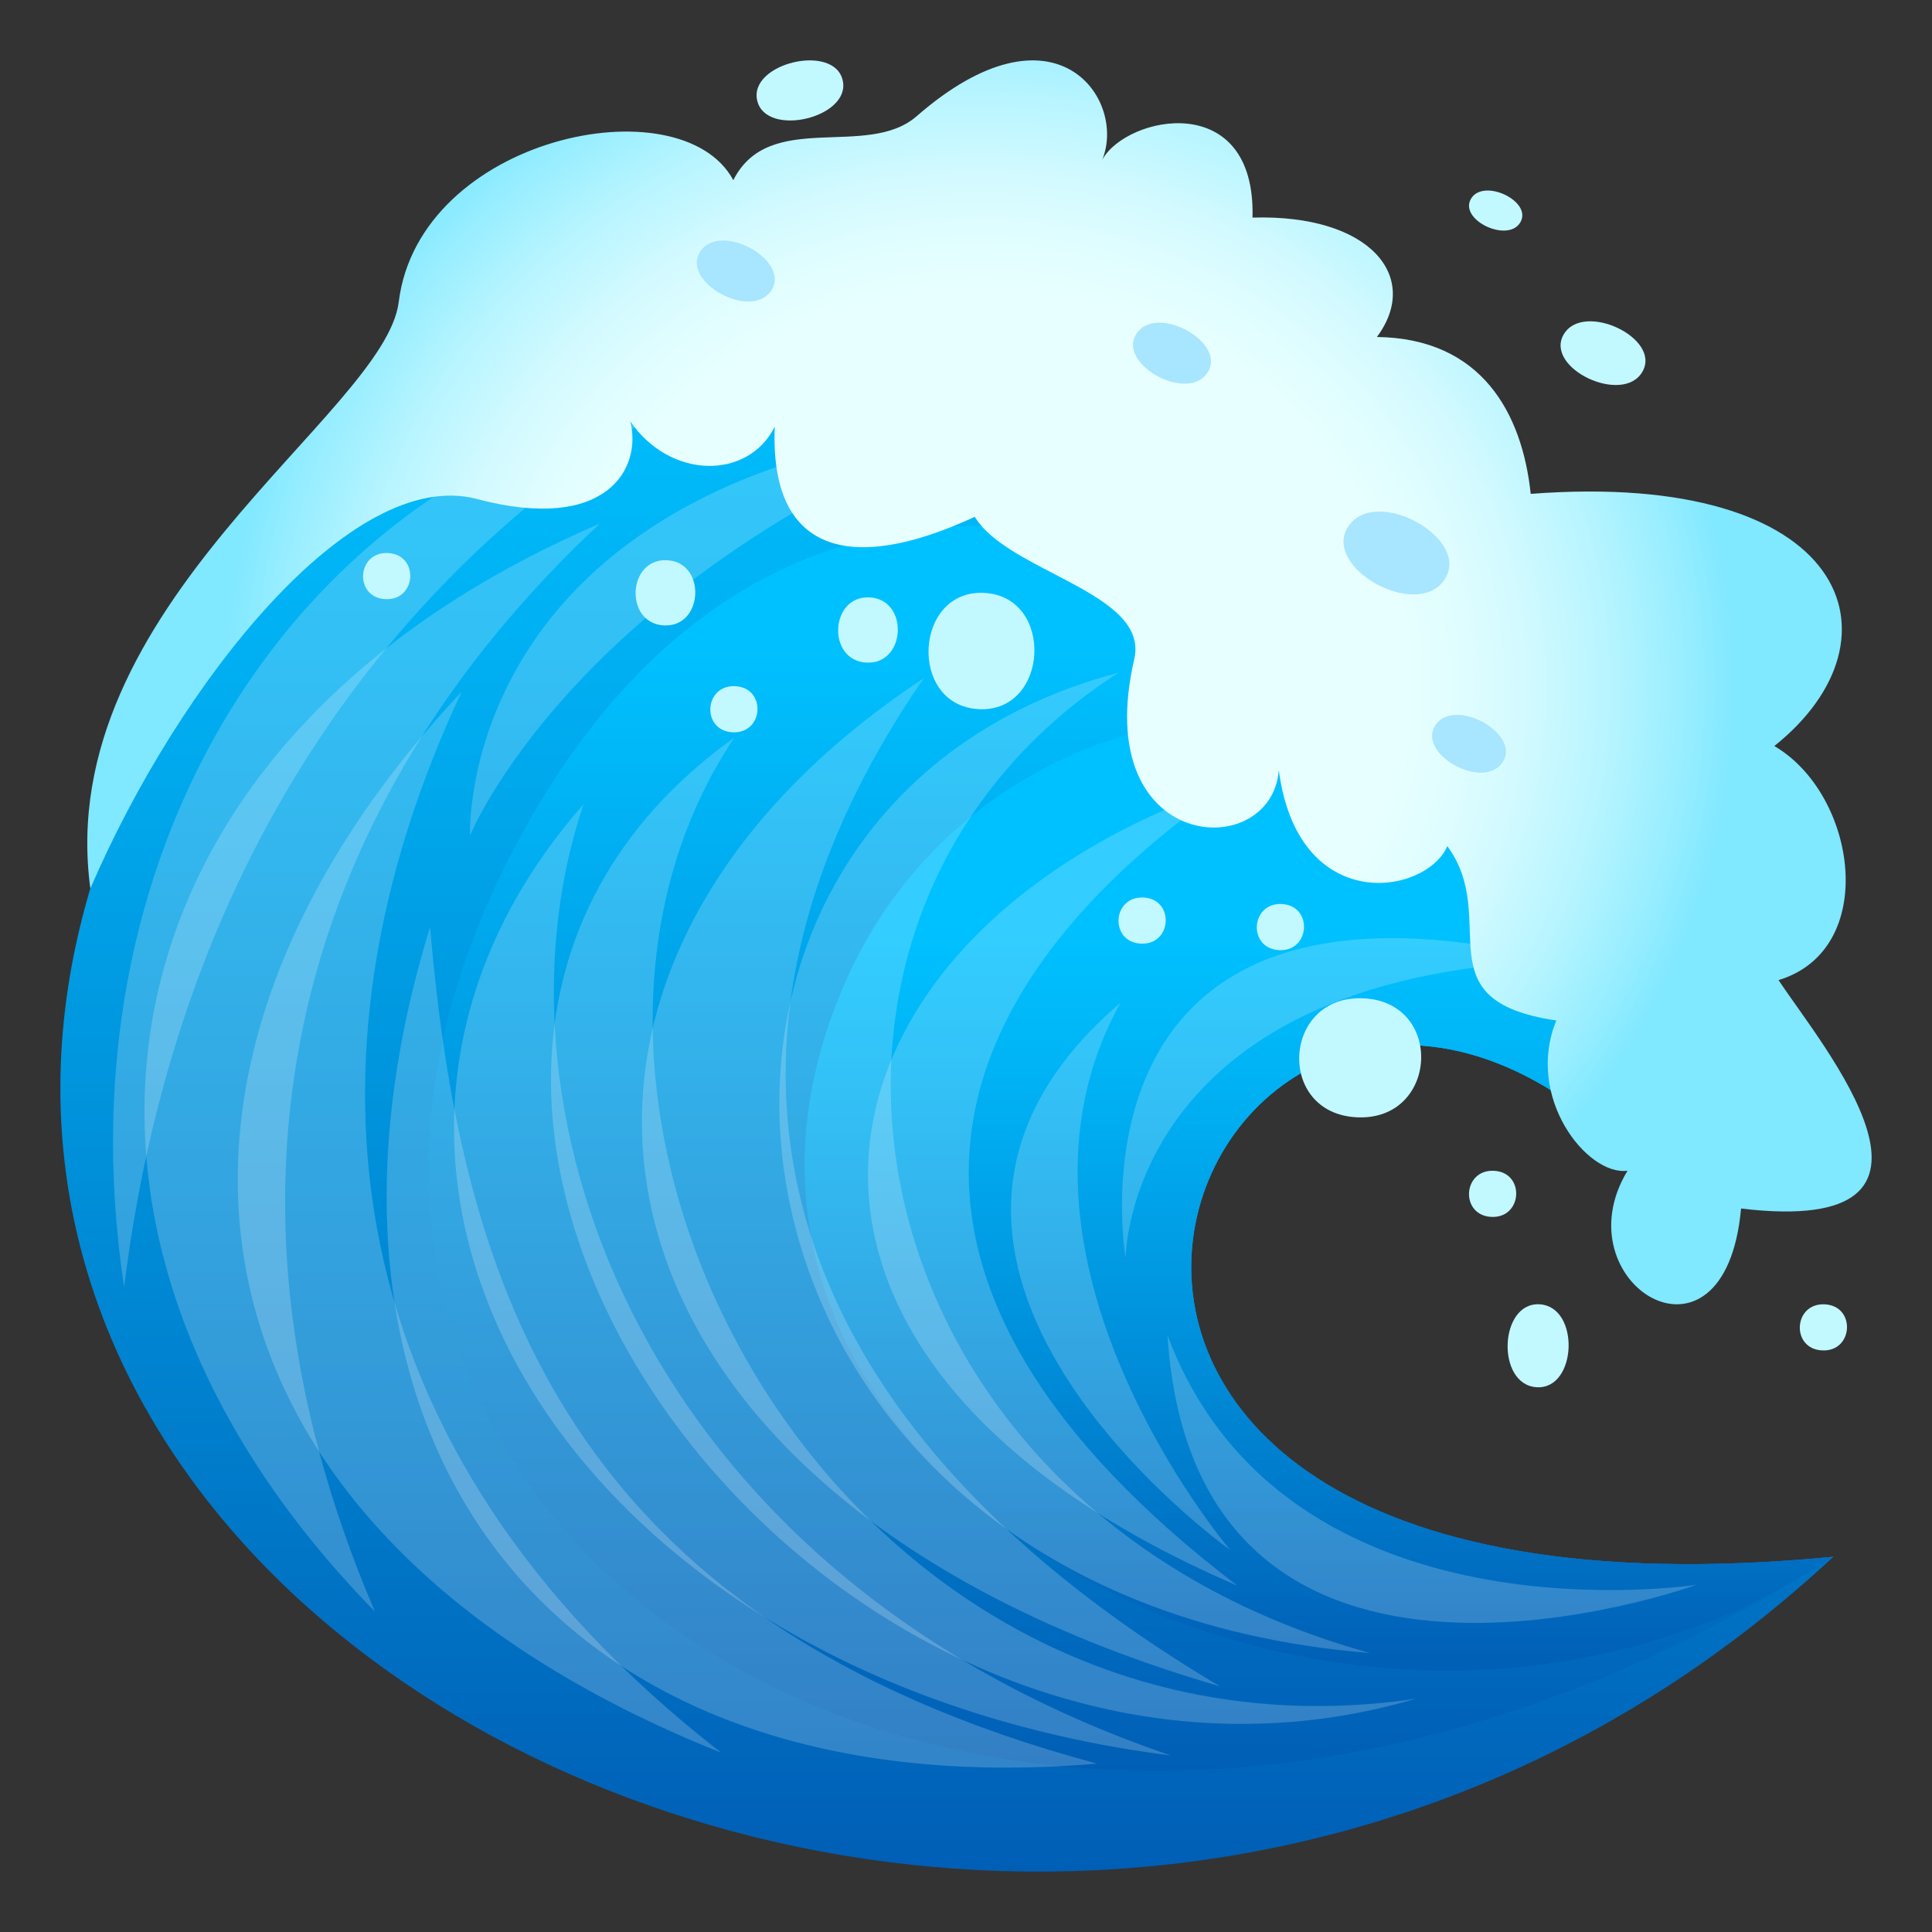
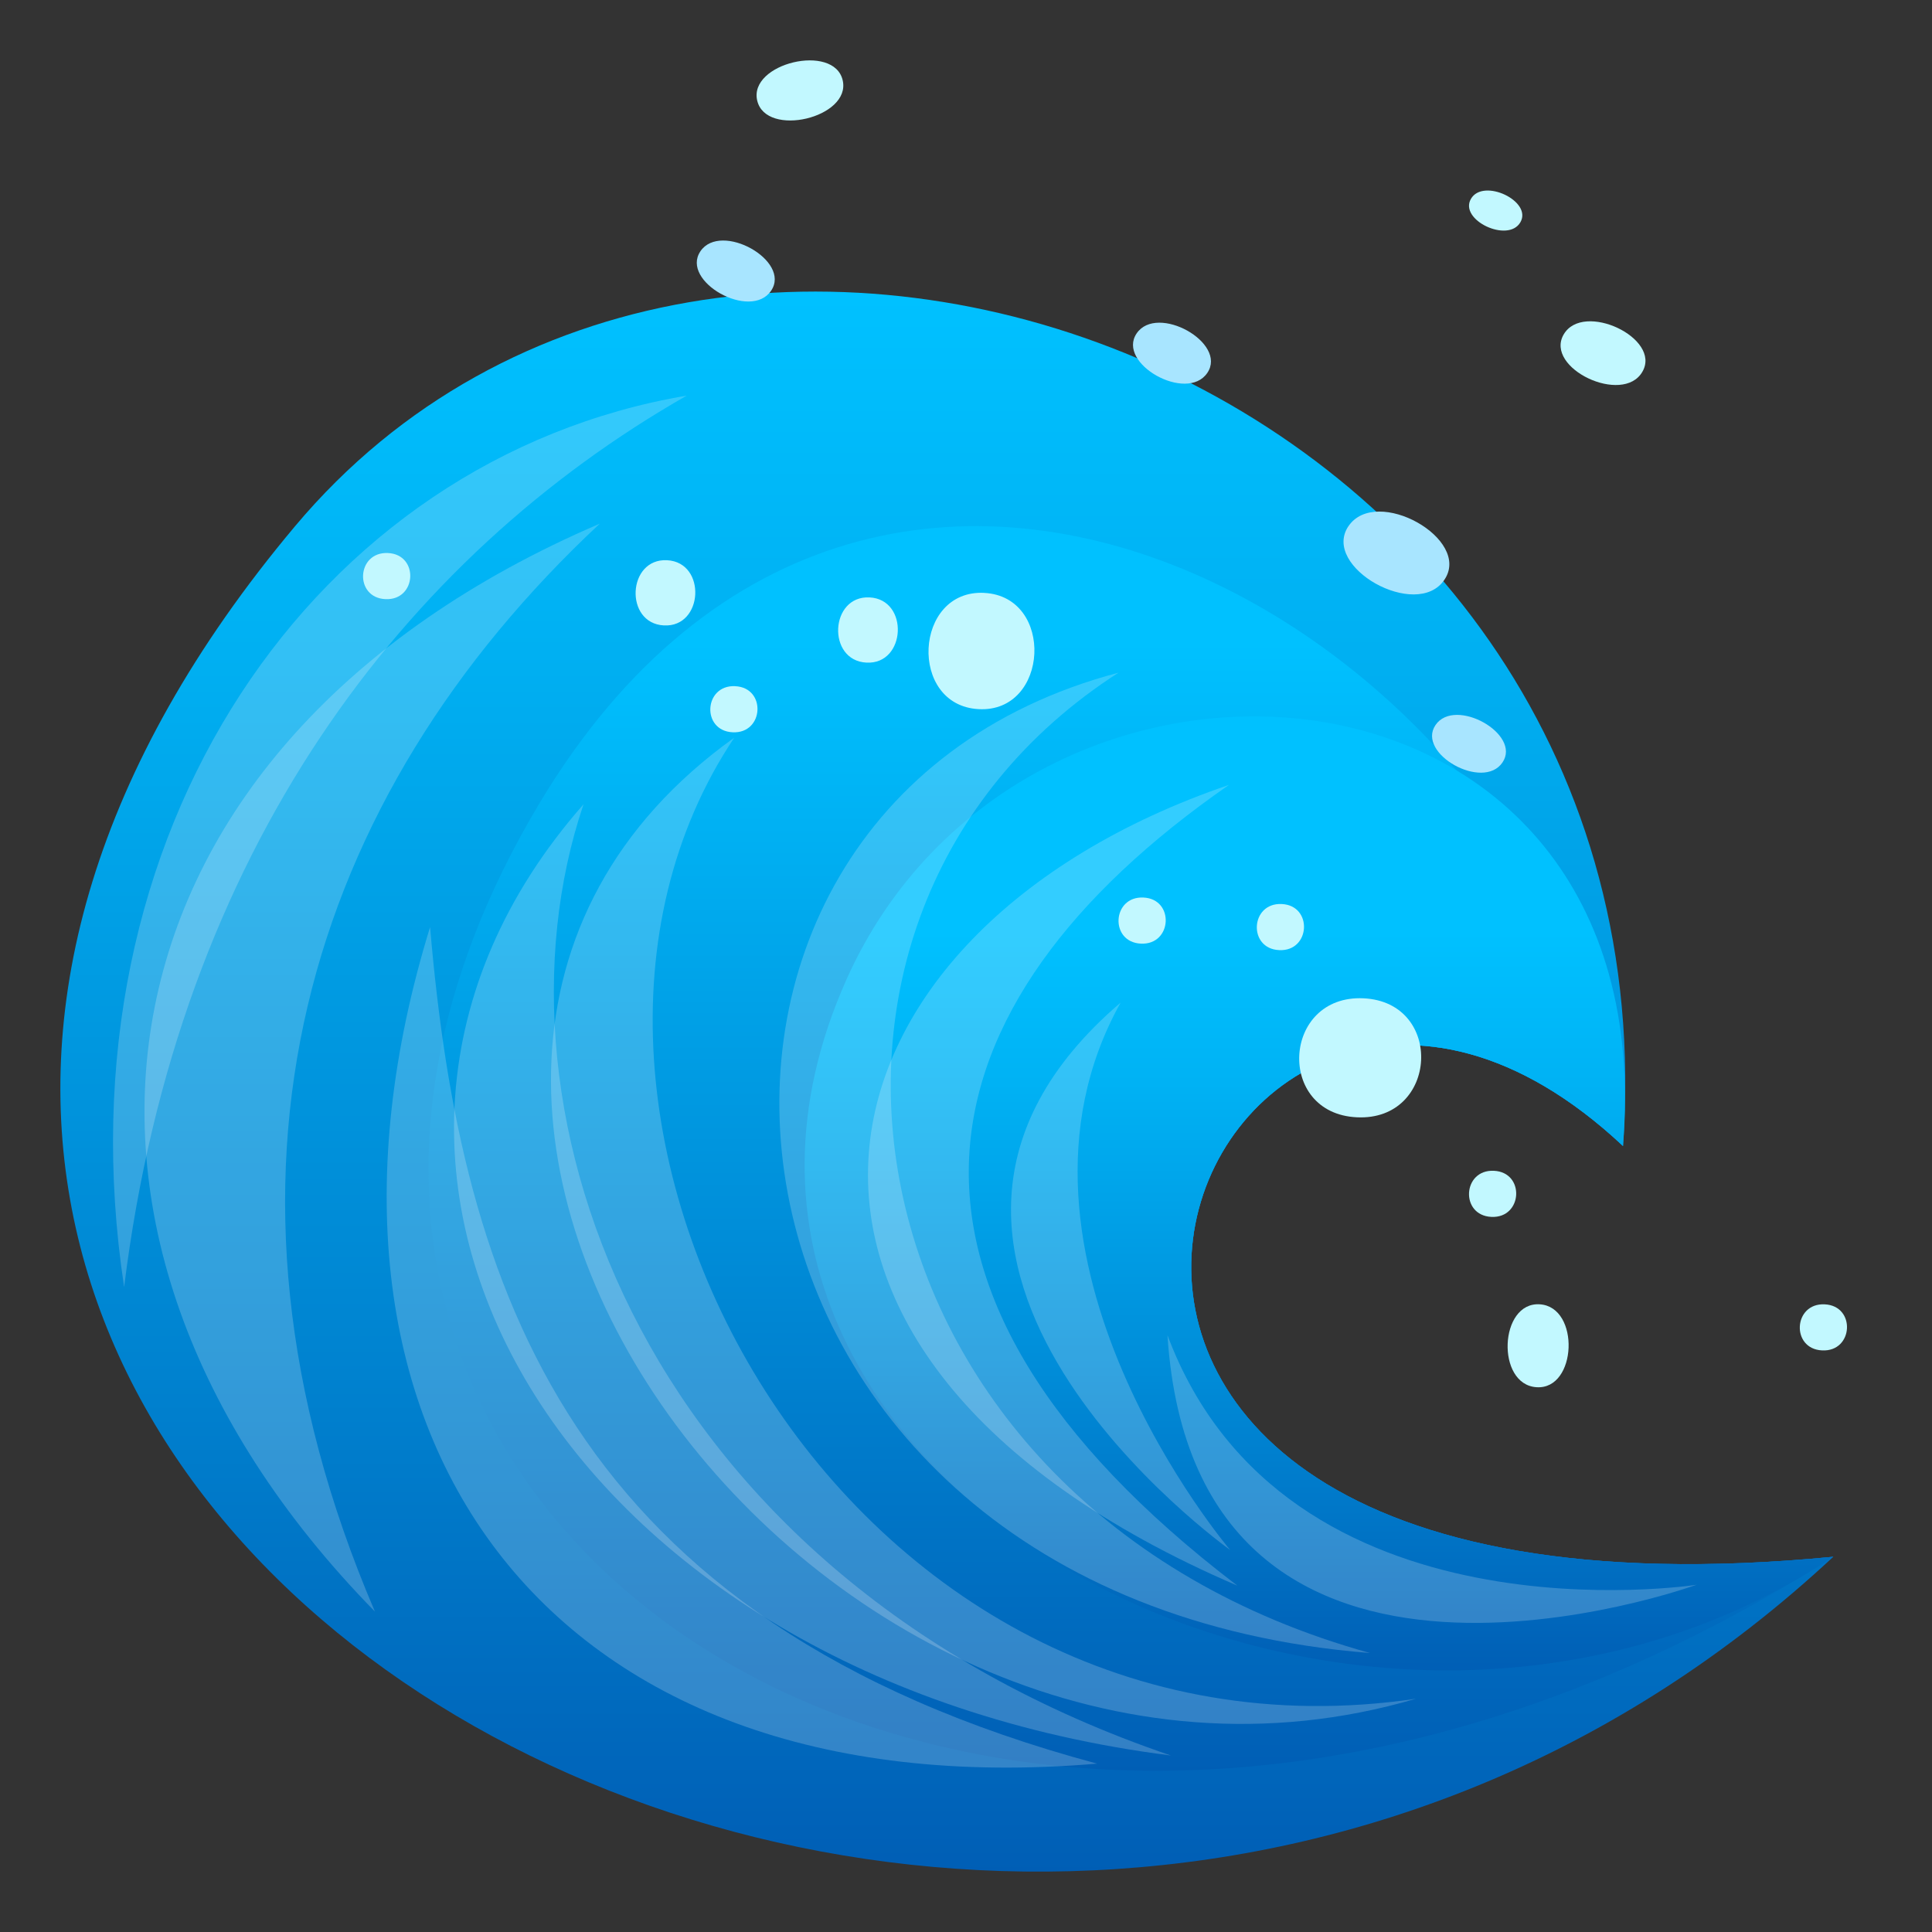
<svg xmlns="http://www.w3.org/2000/svg" xml:space="preserve" style="enable-background:new 0 0 64 64" viewBox="0 0 64 64">
  <rect x="0" y="0" width="64" height="64" fill="#333333" stroke="none" />
  <linearGradient id="a" x1="-56.481" x2="-56.481" y1="-176.823" y2="-258.67" gradientTransform="matrix(.679 0 0 .639 69.743 175.078)" gradientUnits="userSpaceOnUse">
    <stop offset="0" style="stop-color:#005eb5" />
    <stop offset=".326" style="stop-color:#0083d0" />
    <stop offset=".774" style="stop-color:#00b0f2" />
    <stop offset="1" style="stop-color:#00c1ff" />
  </linearGradient>
  <path d="M9.768 17.438C-17.159 49.532 32.32 78.031 60.73 51.571c-33.295 3.224-20.95-26.725-6.965-13.608C55.578 12.477 23.784.733 9.768 17.438z" style="fill:url(#a)" />
  <linearGradient id="b" x1="-47.509" x2="-47.509" y1="-182.046" y2="-246.519" gradientTransform="matrix(.679 0 0 .639 69.743 175.078)" gradientUnits="userSpaceOnUse">
    <stop offset="0" style="stop-color:#005eb5" />
    <stop offset=".91" style="stop-color:#00c1ff" />
  </linearGradient>
-   <path d="M17.85 26.643C3.92 49.96 32.29 69.725 60.73 51.57c-33.296 3.224-20.951-26.725-6.966-13.608-1.466-16.271-24.453-30.506-35.914-11.32z" style="fill:url(#b)" />
+   <path d="M17.85 26.643C3.92 49.96 32.29 69.725 60.73 51.57c-33.296 3.224-20.951-26.725-6.966-13.608-1.466-16.271-24.453-30.506-35.914-11.32" style="fill:url(#b)" />
  <linearGradient id="c" x1="-38.339" x2="-38.339" y1="-187.246" y2="-236.664" gradientTransform="matrix(.679 0 0 .639 69.743 175.078)" gradientUnits="userSpaceOnUse">
    <stop offset="0" style="stop-color:#005eb5" />
    <stop offset=".316" style="stop-color:#008cd8" />
    <stop offset=".619" style="stop-color:#00b2f4" />
    <stop offset=".778" style="stop-color:#00c1ff" />
  </linearGradient>
  <path d="M28.038 32.454C20.568 49.169 45.058 62 60.729 51.57c-33.295 3.224-20.95-26.725-6.965-13.608 1.399-17.093-19.871-18.611-25.726-5.51z" style="fill:url(#c)" />
  <path d="M38.674 44.23c.923 14.301 17.529 8.267 17.529 8.267s-13.644 2.116-17.529-8.268zM14.247 30.71c-5.102 16.557 3.63 29.285 22.097 27.713-17.534-4.705-21.08-15.8-22.097-27.713z" style="opacity:.2;fill:#fff" />
-   <path d="M15.291 22.917C3.401 35.577 5.487 50.7 23.892 58.062c-13-10.11-14.265-23.065-8.6-35.145z" style="opacity:.2;fill:#fff" />
  <path d="M19.87 17.346C2.898 24.622.01 40.72 12.42 53.386c-6.197-14.457-2.236-26.998 7.45-36.04z" style="opacity:.2;fill:#fff" />
  <path d="M22.75 13.105C10.473 15.186 1.823 27.547 4.112 42.638c1.793-14.493 9.294-24.2 18.638-29.533zm-3.42 13.538c-10.605 12.065-.581 28.98 19.457 31.51-17.465-5.933-22.91-21.284-19.457-31.51z" style="opacity:.2;fill:#fff" />
  <path d="M40.71 26.001c-14.312 4.879-17.597 18.847.281 26.527-12.8-9.76-10.806-19.224-.28-26.527z" style="opacity:.2;fill:#fff" />
  <path d="M24.323 24.437C8.206 35.98 27.105 62.092 46.905 56.273c-19.047 2.8-30.907-19.38-22.582-31.836z" style="opacity:.2;fill:#fff" />
  <path d="M37.12 33.214c-9.916 8.49 3.631 18.131 3.631 18.131s-8.297-9.755-3.63-18.131z" style="opacity:.2;fill:#fff" />
-   <path d="M51.639 31.824C34.872 27.75 37.288 41.68 37.288 41.68s0-9.347 14.35-9.856zM32.215 14.062C15.062 15.94 15.57 27.679 15.57 27.679s3.324-8.252 16.645-13.617zM30.6 22.467C15.42 32.492 18.796 49.6 40.405 55.859c-15.3-9.087-18.084-21.385-9.805-33.392z" style="opacity:.2;fill:#fff" />
  <path d="M37.053 22.283c-17.328 4.566-14.661 30.648 8.333 32.476-17.584-4.86-20.867-24.423-8.333-32.476z" style="opacity:.2;fill:#fff" />
  <radialGradient id="d" cx="-54.89" cy="-238.507" r="38.273" gradientTransform="matrix(.679 0 0 .639 69.743 175.129)" gradientUnits="userSpaceOnUse">
    <stop offset=".521" style="stop-color:#e8ffff" />
    <stop offset=".596" style="stop-color:#e2feff" />
    <stop offset=".69" style="stop-color:#d3faff" />
    <stop offset=".795" style="stop-color:#b9f5ff" />
    <stop offset=".908" style="stop-color:#95edff" />
    <stop offset=".964" style="stop-color:#80e8ff" />
  </radialGradient>
-   <path d="M57.675 40.034c8.037.959 2.683-5.385 1.242-7.567 3.34-1.013 2.606-6.144-.14-7.754 4.472-3.57 2.462-9.154-8.07-8.353-.283-2.666-1.62-5.152-5.096-5.197 1.472-1.97-.198-4.072-4.12-3.955.114-4.264-4.161-3.385-4.976-1.92.815-2.004-1.564-5.436-6.15-1.438-1.643 1.43-4.884-.24-6.073 2.118-1.742-3.237-10.405-1.44-11.084 4.037C12.75 13.7 1.725 20.058 2.993 29.434c2.94-6.83 8.658-14.004 12.803-12.904 4.335 1.148 5.483-1.047 5.079-2.58 1.307 1.926 3.898 1.965 4.79.185-.17 4.137 2.449 4.922 6.626 2.985 1.11 1.838 5.796 2.508 5.283 4.715-1.497 6.455 4.552 6.769 4.788 3.677.635 4.83 4.862 4.156 5.584 2.518 1.784 2.437-.892 5.117 3.61 5.775-1.046 2.535 1.019 5.156 2.357 4.977-2.25 3.716 3.227 7.134 3.762 1.252z" style="fill:url(#d)" />
  <path d="M51.008 43.207c-1.347-.088-1.456 2.66-.109 2.746 1.345.09 1.451-2.658.109-2.746zm.79-32.127c-.645 1.116 1.964 2.352 2.608 1.235.647-1.113-1.966-2.348-2.608-1.234zM25.083 3.33c.288 1.243 3.12.571 2.832-.671-.286-1.24-3.12-.566-2.832.672zm23.644 3.257c-.406.7 1.234 1.478 1.638.775.405-.7-1.234-1.475-1.638-.775zm-3.56 26.483c-2.692-.124-2.907 3.82-.215 3.942 2.69.127 2.901-3.816.215-3.942z" style="fill:#c2f8ff" />
  <path d="M44.67 17.428c-.916 1.354 2.26 3.133 3.176 1.78.92-1.352-2.255-3.13-3.175-1.78zm-7.017-6.384c-.676.996 1.664 2.306 2.34 1.31.678-.996-1.663-2.304-2.34-1.31zm-14.45-2.721c-.676.996 1.664 2.307 2.34 1.309.677-.995-1.663-2.303-2.34-1.31zm24.35 15.695c-.64.945 1.578 2.186 2.218 1.24.642-.941-1.576-2.183-2.218-1.24z" style="fill:#a8e5ff" />
  <path d="M32.606 19.64c-2.336-.122-2.523 3.73-.186 3.851 2.335.125 2.52-3.729.186-3.85zm-10.508-1.082c-1.318-.069-1.423 2.092-.105 2.16 1.314.07 1.419-2.092.105-2.16zm6.709 1.232c-1.318-.068-1.423 2.092-.105 2.16 1.314.07 1.42-2.092.105-2.16zm9.07 9.942c-1.042-.049-1.125 1.479-.083 1.527 1.04.05 1.122-1.48.083-1.527zM24.354 22.73c-1.042-.048-1.125 1.48-.083 1.528 1.039.05 1.122-1.48.083-1.527zm25.133 16.054c-1.042-.049-1.125 1.479-.083 1.527 1.039.05 1.122-1.48.083-1.527zm10.958 4.424c-1.042-.05-1.125 1.479-.083 1.526 1.04.05 1.122-1.479.083-1.526zM42.458 29.947c-1.042-.049-1.125 1.48-.083 1.527 1.039.05 1.122-1.48.083-1.527zM12.851 18.32c-1.042-.049-1.125 1.48-.083 1.527 1.04.05 1.122-1.48.083-1.527z" style="fill:#c2f8ff" />
</svg>